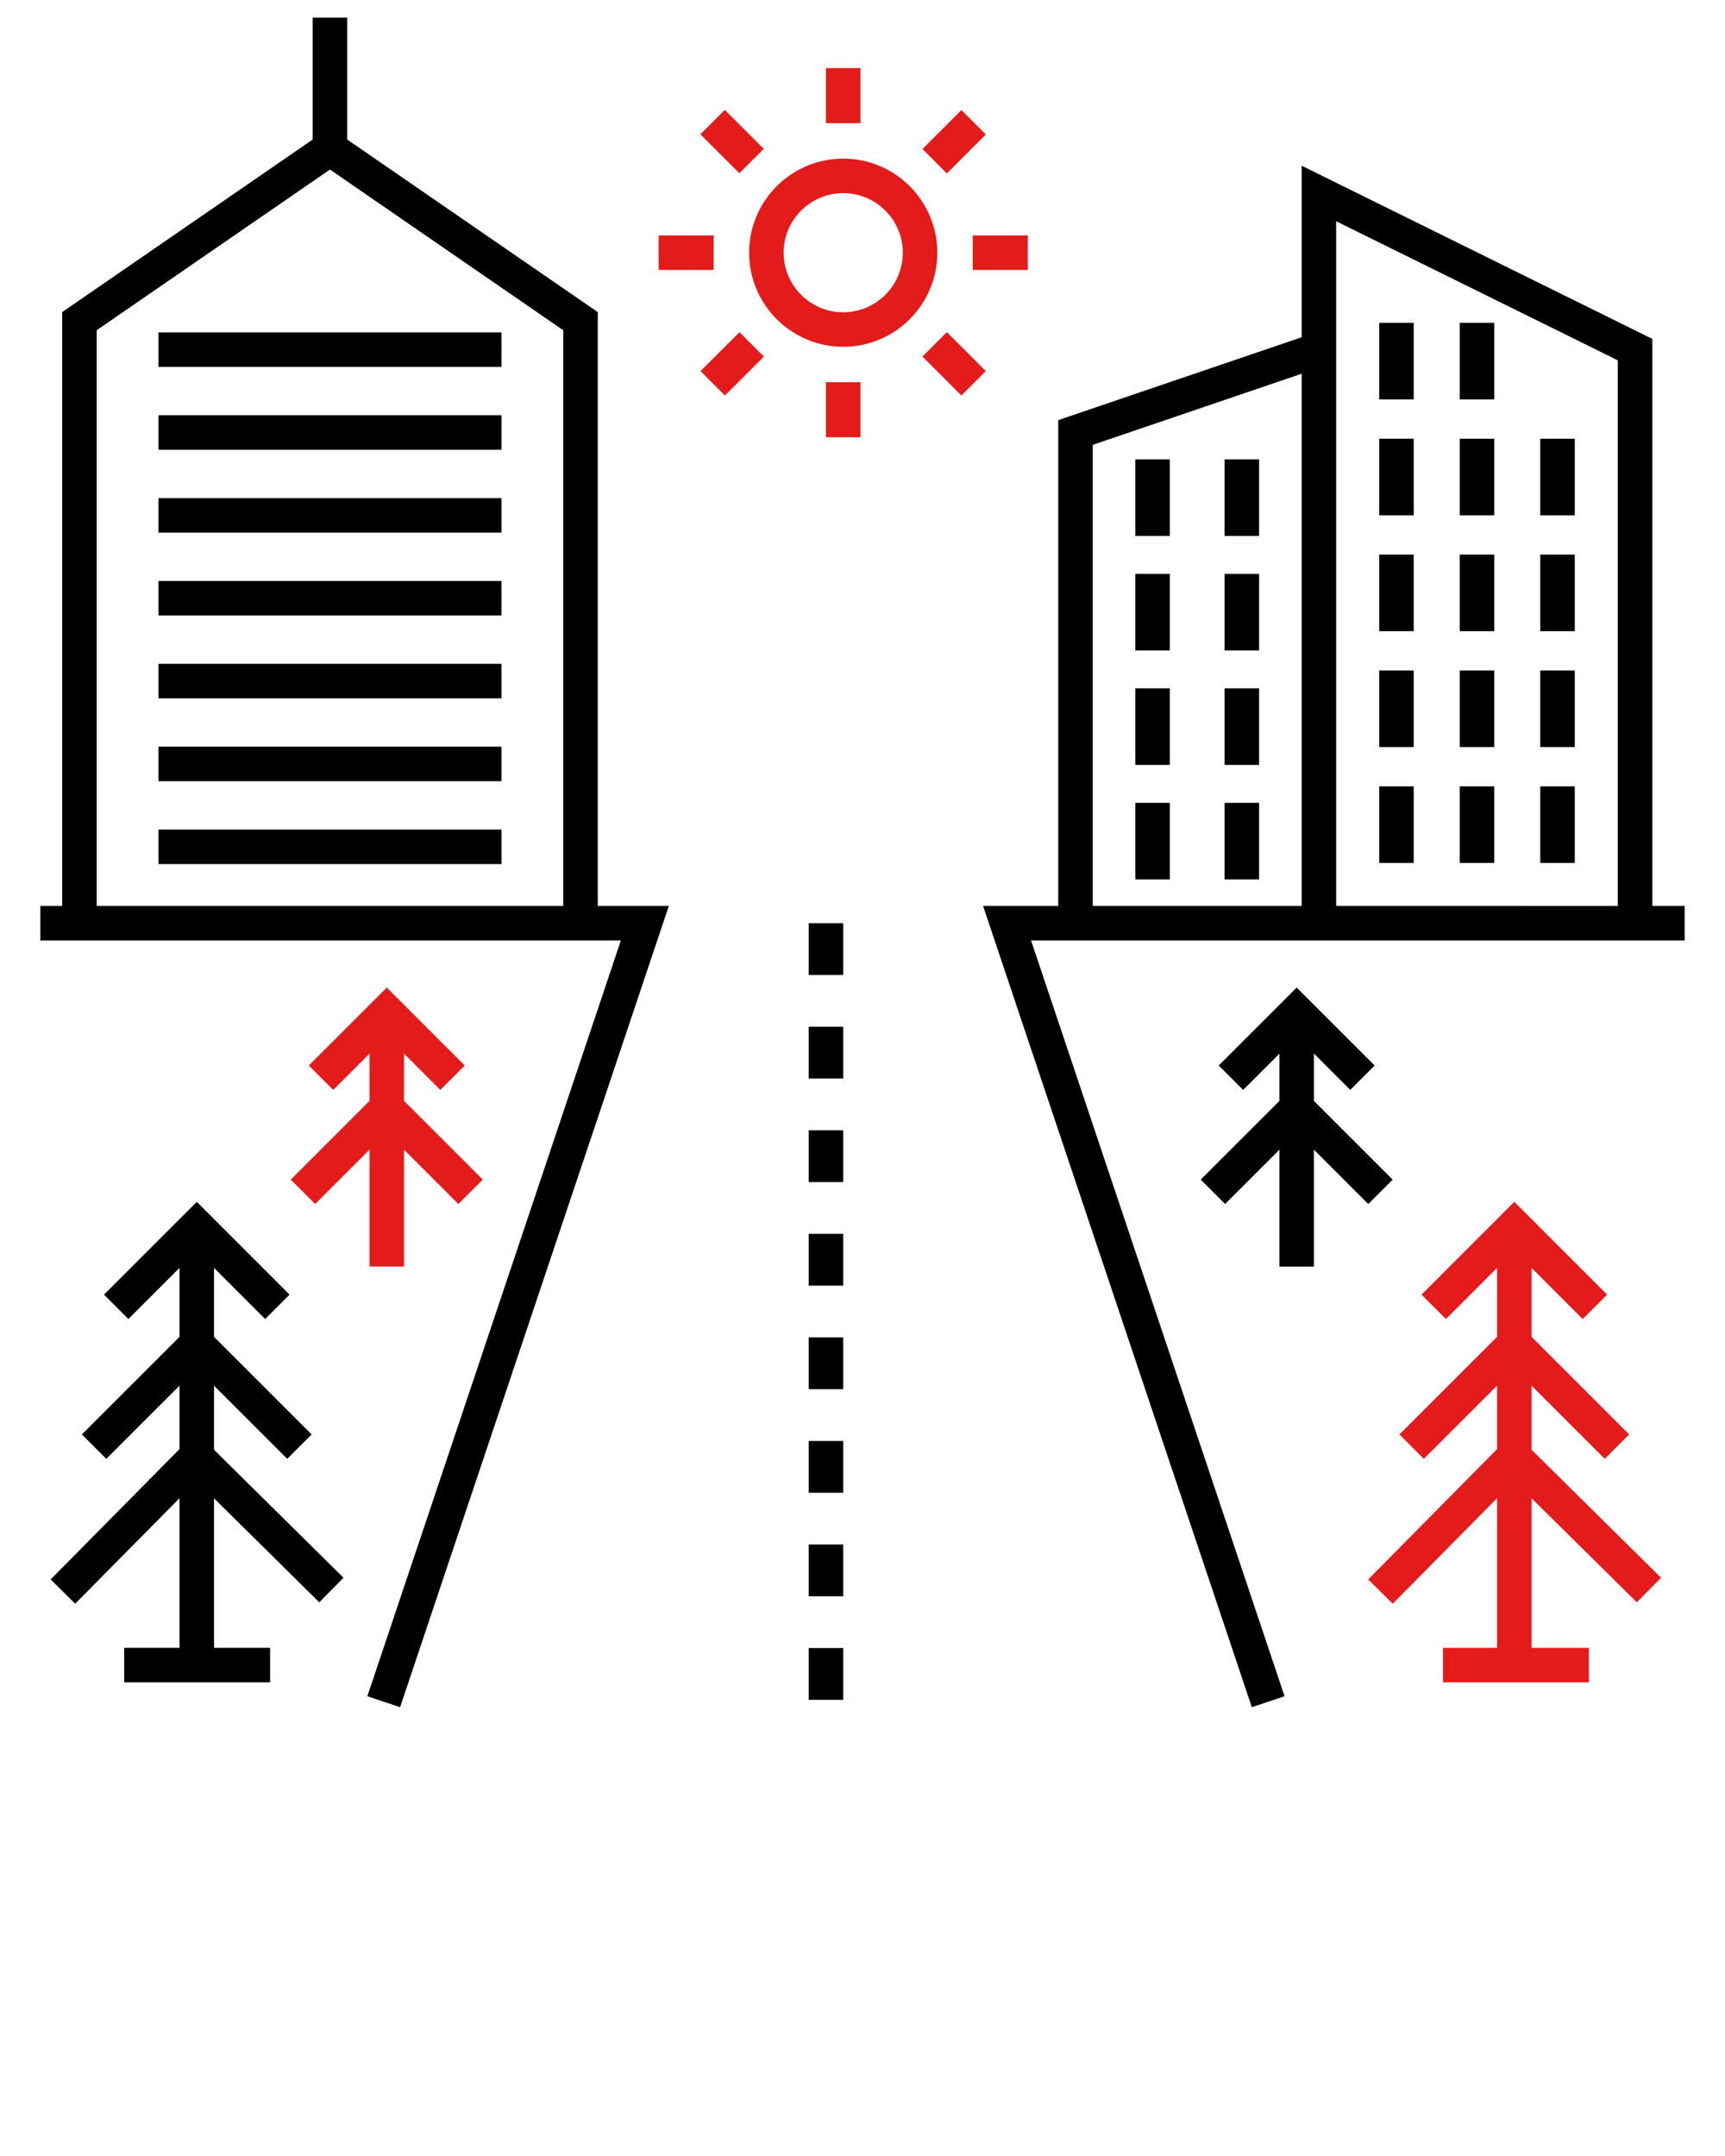
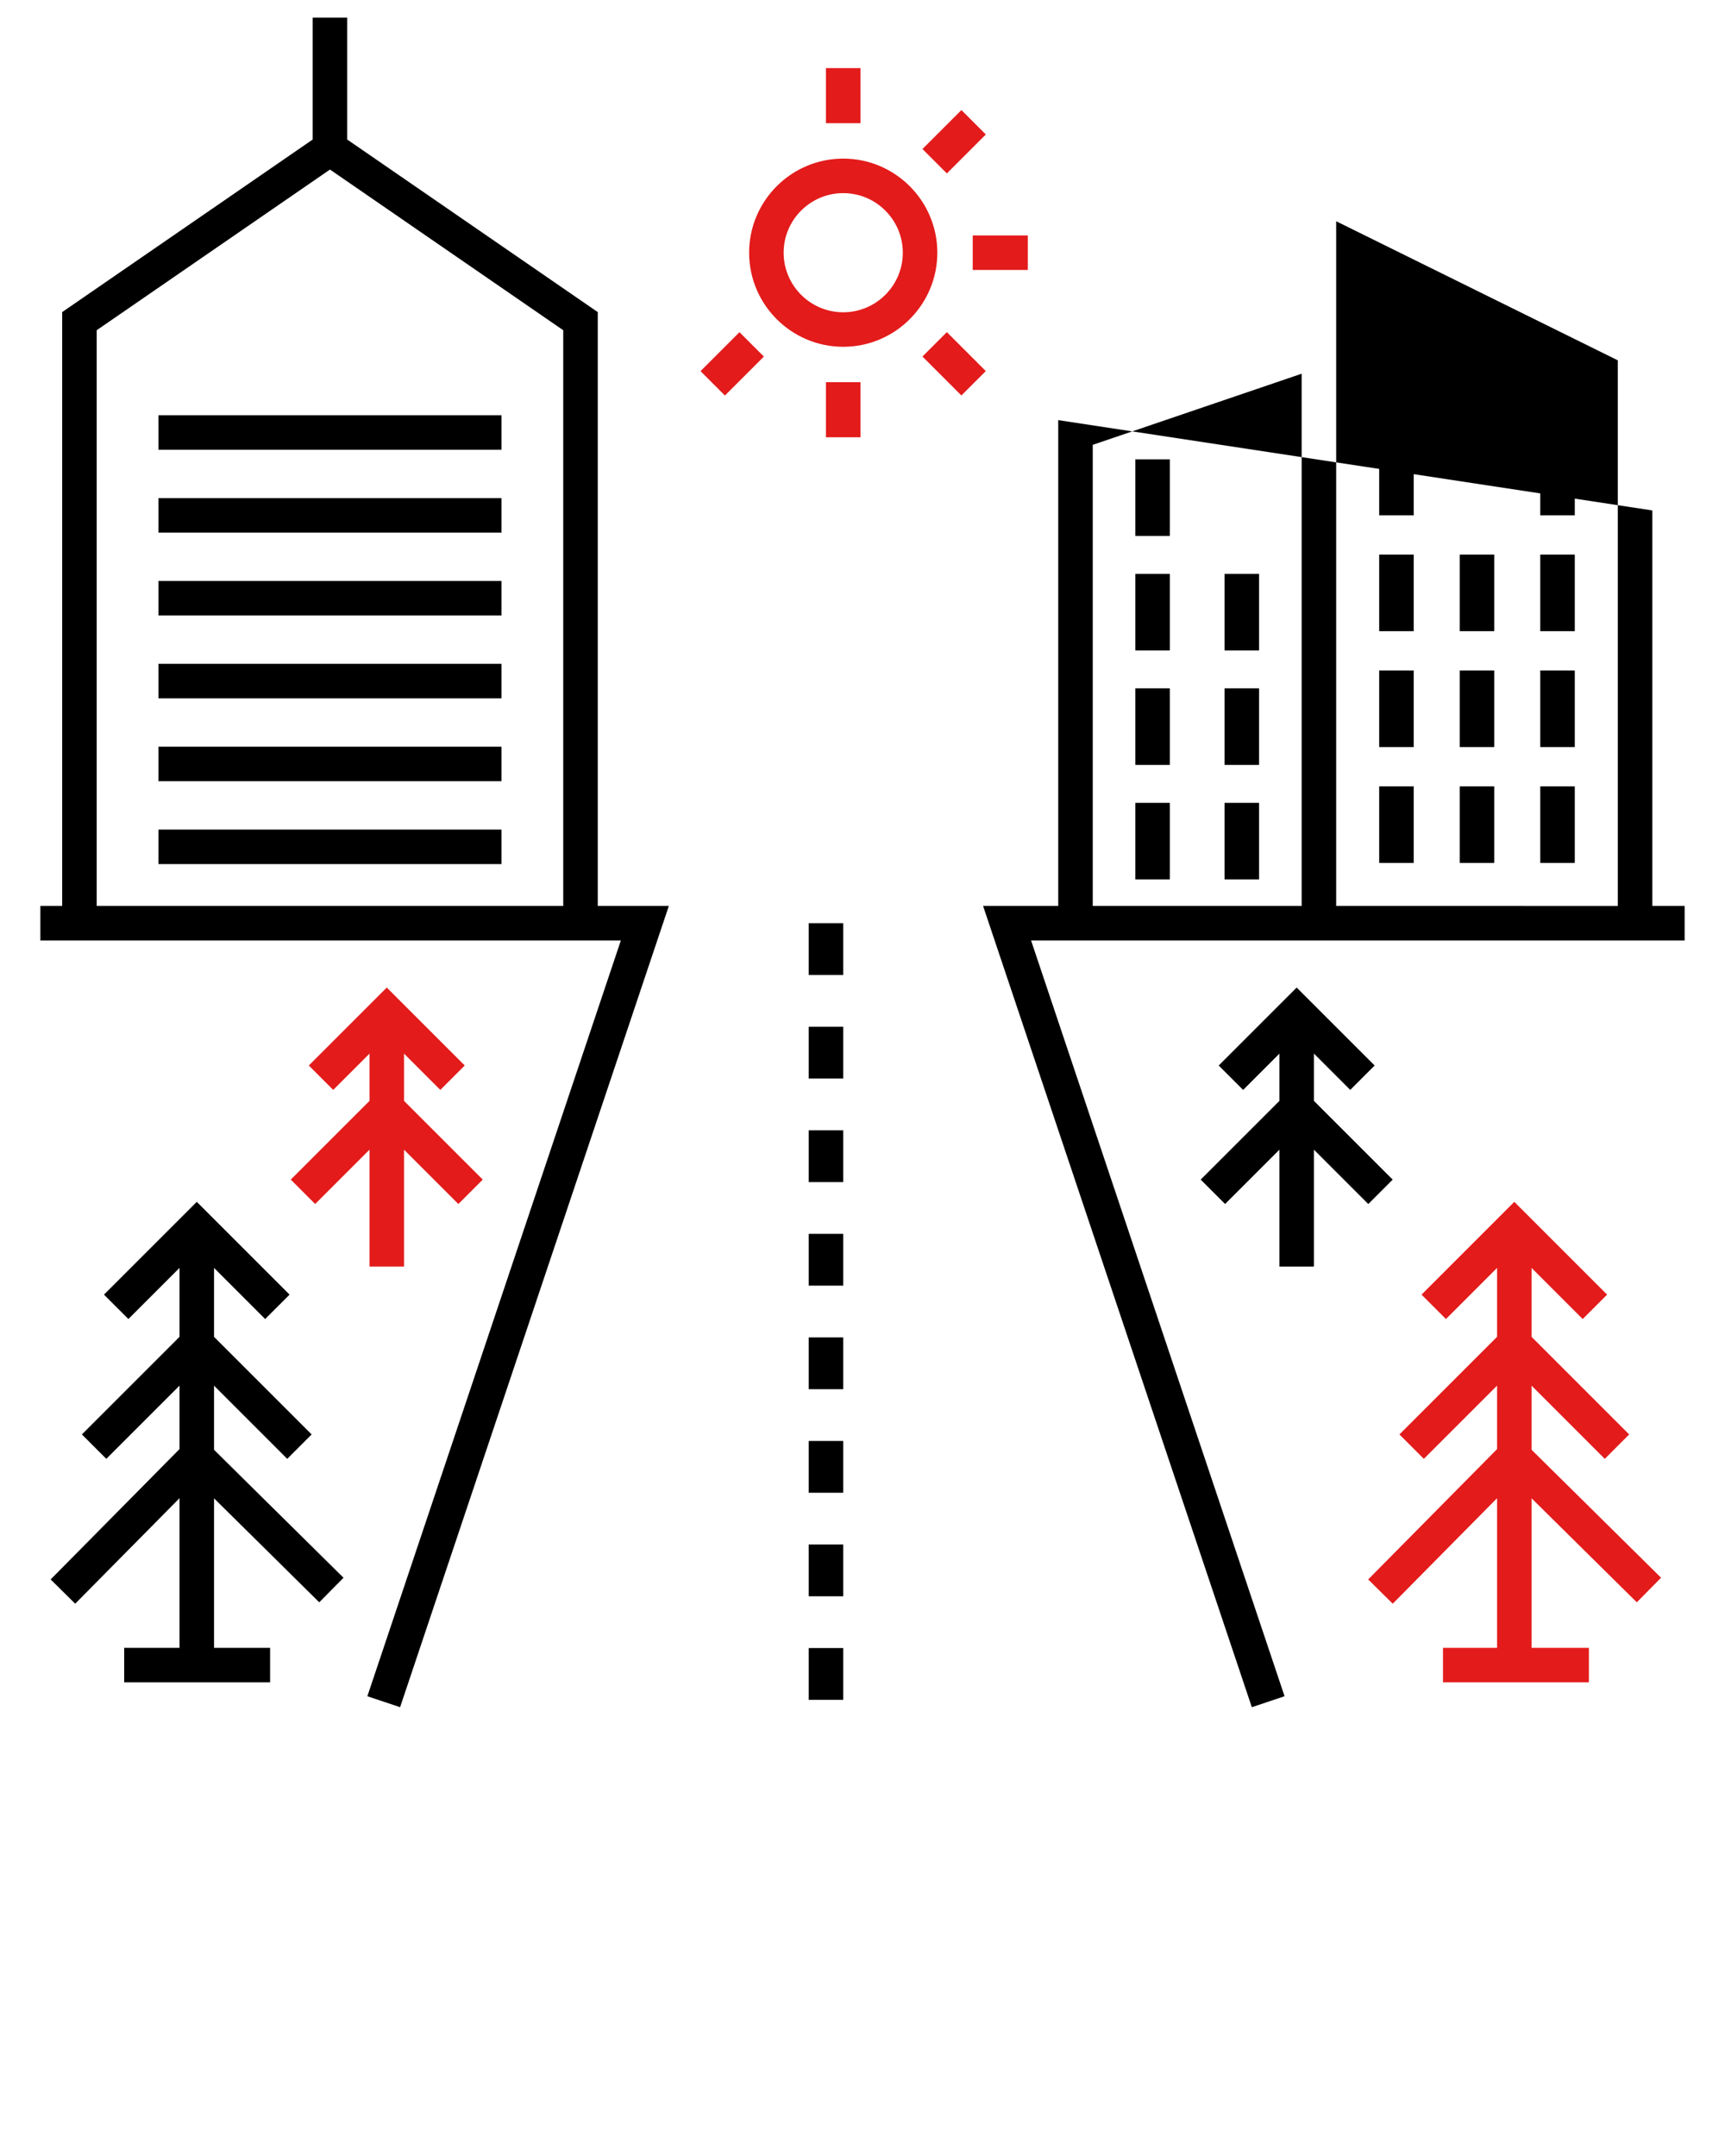
<svg xmlns="http://www.w3.org/2000/svg" version="1.1" x="0px" y="0px" viewBox="0 0 98 122.5" enable-background="new 0 0 98 98" xml:space="preserve">
  <g>
    <rect x="45.944" y="81.873" width="1.961" height="2.942" />
    <rect x="45.944" y="70.106" width="1.961" height="2.942" />
    <rect x="45.944" y="93.639" width="1.961" height="2.942" />
    <rect x="45.944" y="58.34" width="1.961" height="2.942" />
    <rect x="45.944" y="87.756" width="1.961" height="2.942" />
    <rect x="45.944" y="75.99" width="1.961" height="2.942" />
    <rect x="45.944" y="64.223" width="1.961" height="2.942" />
    <rect x="45.944" y="52.457" width="1.961" height="2.942" />
    <path d="M33.959,17.733l-14.233-9.805V1h-1.961v6.927L3.532,17.733v33.743H2.293v1.961c7.668,0,25.375,0,32.978,0   L20.87,96.377L22.73,97l15.267-45.524h-4.037V17.733z M5.493,51.476V18.763l13.253-9.13l13.252,9.13v32.713   H5.493z" />
-     <rect x="9.003" y="18.884" width="19.485" height="1.961" />
    <rect x="9.003" y="23.592" width="19.485" height="1.961" />
    <rect x="9.003" y="28.301" width="19.485" height="1.961" />
    <rect x="9.003" y="33.009" width="19.485" height="1.961" />
    <rect x="9.003" y="37.718" width="19.485" height="1.961" />
    <rect x="9.003" y="42.426" width="19.485" height="1.961" />
    <rect x="9.003" y="47.135" width="19.485" height="1.961" />
-     <path d="M93.871,19.255L73.949,9.415v9.747L60.12,23.871v27.605h-4.269L71.118,97l1.86-0.623L58.577,53.437   c21.154,0,24.121,0,37.13,0v-1.961h-1.836V19.255z M62.081,51.476V25.275l11.868-4.041v30.242H62.081z    M75.91,51.476c0-9.622,0-29.263,0-38.905l16,7.902v31.003H75.91z" />
+     <path d="M93.871,19.255v9.747L60.12,23.871v27.605h-4.269L71.118,97l1.86-0.623L58.577,53.437   c21.154,0,24.121,0,37.13,0v-1.961h-1.836V19.255z M62.081,51.476V25.275l11.868-4.041v30.242H62.081z    M75.91,51.476c0-9.622,0-29.263,0-38.905l16,7.902v31.003H75.91z" />
    <rect x="64.499" y="26.099" width="1.961" height="4.351" />
-     <rect x="69.569" y="26.099" width="1.961" height="4.351" />
    <rect x="64.499" y="32.605" width="1.961" height="4.351" />
    <rect x="69.569" y="32.605" width="1.961" height="4.351" />
    <rect x="64.499" y="39.11" width="1.961" height="4.351" />
    <rect x="69.569" y="39.11" width="1.961" height="4.351" />
    <rect x="64.499" y="45.616" width="1.961" height="4.351" />
    <rect x="69.569" y="45.616" width="1.961" height="4.351" />
    <rect x="78.354" y="18.343" width="1.961" height="4.351" />
    <rect x="82.929" y="18.343" width="1.961" height="4.351" />
    <rect x="78.354" y="24.927" width="1.961" height="4.351" />
-     <rect x="82.929" y="24.927" width="1.961" height="4.351" />
    <rect x="87.505" y="24.927" width="1.961" height="4.351" />
    <rect x="78.354" y="31.511" width="1.961" height="4.351" />
    <rect x="82.929" y="31.511" width="1.961" height="4.351" />
    <rect x="87.505" y="31.511" width="1.961" height="4.351" />
    <rect x="78.354" y="38.095" width="1.961" height="4.351" />
    <rect x="82.929" y="38.095" width="1.961" height="4.351" />
    <rect x="87.505" y="38.095" width="1.961" height="4.351" />
    <rect x="78.354" y="44.679" width="1.961" height="4.351" />
    <rect x="82.929" y="44.679" width="1.961" height="4.351" />
    <rect x="87.505" y="44.679" width="1.961" height="4.351" />
    <path fill="#e31b1b" d="M47.905,9.012c-2.948,0-5.346,2.398-5.346,5.346s2.398,5.346,5.346,5.346c2.948,0,5.346-2.398,5.346-5.346   S50.852,9.012,47.905,9.012z M47.905,17.743c-1.867,0-3.385-1.519-3.385-3.385s1.519-3.385,3.385-3.385   c1.866,0,3.385,1.519,3.385,3.385S49.771,17.743,47.905,17.743z" />
    <rect fill="#e31b1b" x="46.924" y="3.87" width="1.961" height="3.13" />
-     <rect fill="#e31b1b" x="40.03" y="7.068" transform="matrix(0.707 0.707 -0.707 0.707 17.874 -27.055)" width="3.13" height="1.961" />
-     <rect fill="#e31b1b" x="37.417" y="13.377" width="3.13" height="1.961" />
    <rect fill="#e31b1b" x="40.615" y="19.102" transform="matrix(-0.707 -0.707 0.707 -0.707 56.394 64.693)" width="1.961" height="3.13" />
    <rect fill="#e31b1b" x="46.924" y="21.715" width="1.961" height="3.13" />
    <rect fill="#e31b1b" x="53.233" y="19.102" transform="matrix(0.707 -0.707 0.707 0.707 1.265 44.388)" width="1.961" height="3.13" />
    <rect fill="#e31b1b" x="55.262" y="13.377" width="3.13" height="1.961" />
    <rect fill="#e31b1b" x="52.648" y="7.068" transform="matrix(0.707 -0.707 0.707 0.707 10.188 40.692)" width="3.13" height="1.961" />
    <polygon fill="#e31b1b" points="16.519,67.023 17.905,68.41 20.993,65.322 20.993,71.963 22.954,71.963 22.954,65.324 26.04,68.41    27.426,67.023 22.954,62.551 22.954,59.865 25.015,61.927 26.402,60.54 21.973,56.111 17.544,60.54    18.93,61.927 20.993,59.864 20.993,62.549  " />
    <polygon points="74.648,71.963 74.648,65.324 77.734,68.41 79.12,67.023 74.648,62.551 74.648,59.865 76.71,61.927    78.096,60.54 73.666,56.111 69.237,60.54 70.624,61.927 72.687,59.864 72.687,62.549 68.213,67.023 69.6,68.41    72.687,65.323 72.687,71.963  " />
    <polygon fill="#e31b1b" points="87.012,78.731 91.17,82.889 92.556,81.502 87.012,75.958 87.012,72.042 89.915,74.945 91.302,73.559    86.03,68.287 80.76,73.559 82.146,74.945 85.051,72.04 85.051,75.956 79.504,81.502 80.891,82.889 85.051,78.729    85.051,82.335 77.729,89.741 79.124,91.12 85.051,85.124 85.051,93.627 81.978,93.627 81.978,95.589 90.268,95.589    90.268,93.627 87.012,93.627 87.012,85.131 92.989,91.04 94.368,89.645 87.012,82.374  " />
    <polygon points="12.16,78.731 16.318,82.889 17.705,81.502 12.16,75.958 12.16,72.042 15.063,74.945    16.45,73.559 11.179,68.287 5.907,73.559 7.294,74.945 10.199,72.04 10.199,75.956 4.652,81.502 6.039,82.889    10.199,78.729 10.199,82.334 2.877,89.741 4.272,91.12 10.199,85.124 10.199,93.627 7.056,93.627 7.056,95.589    15.345,95.589 15.345,93.627 12.16,93.627 12.16,85.132 18.137,91.04 19.516,89.645 12.16,82.375  " />
  </g>
</svg>